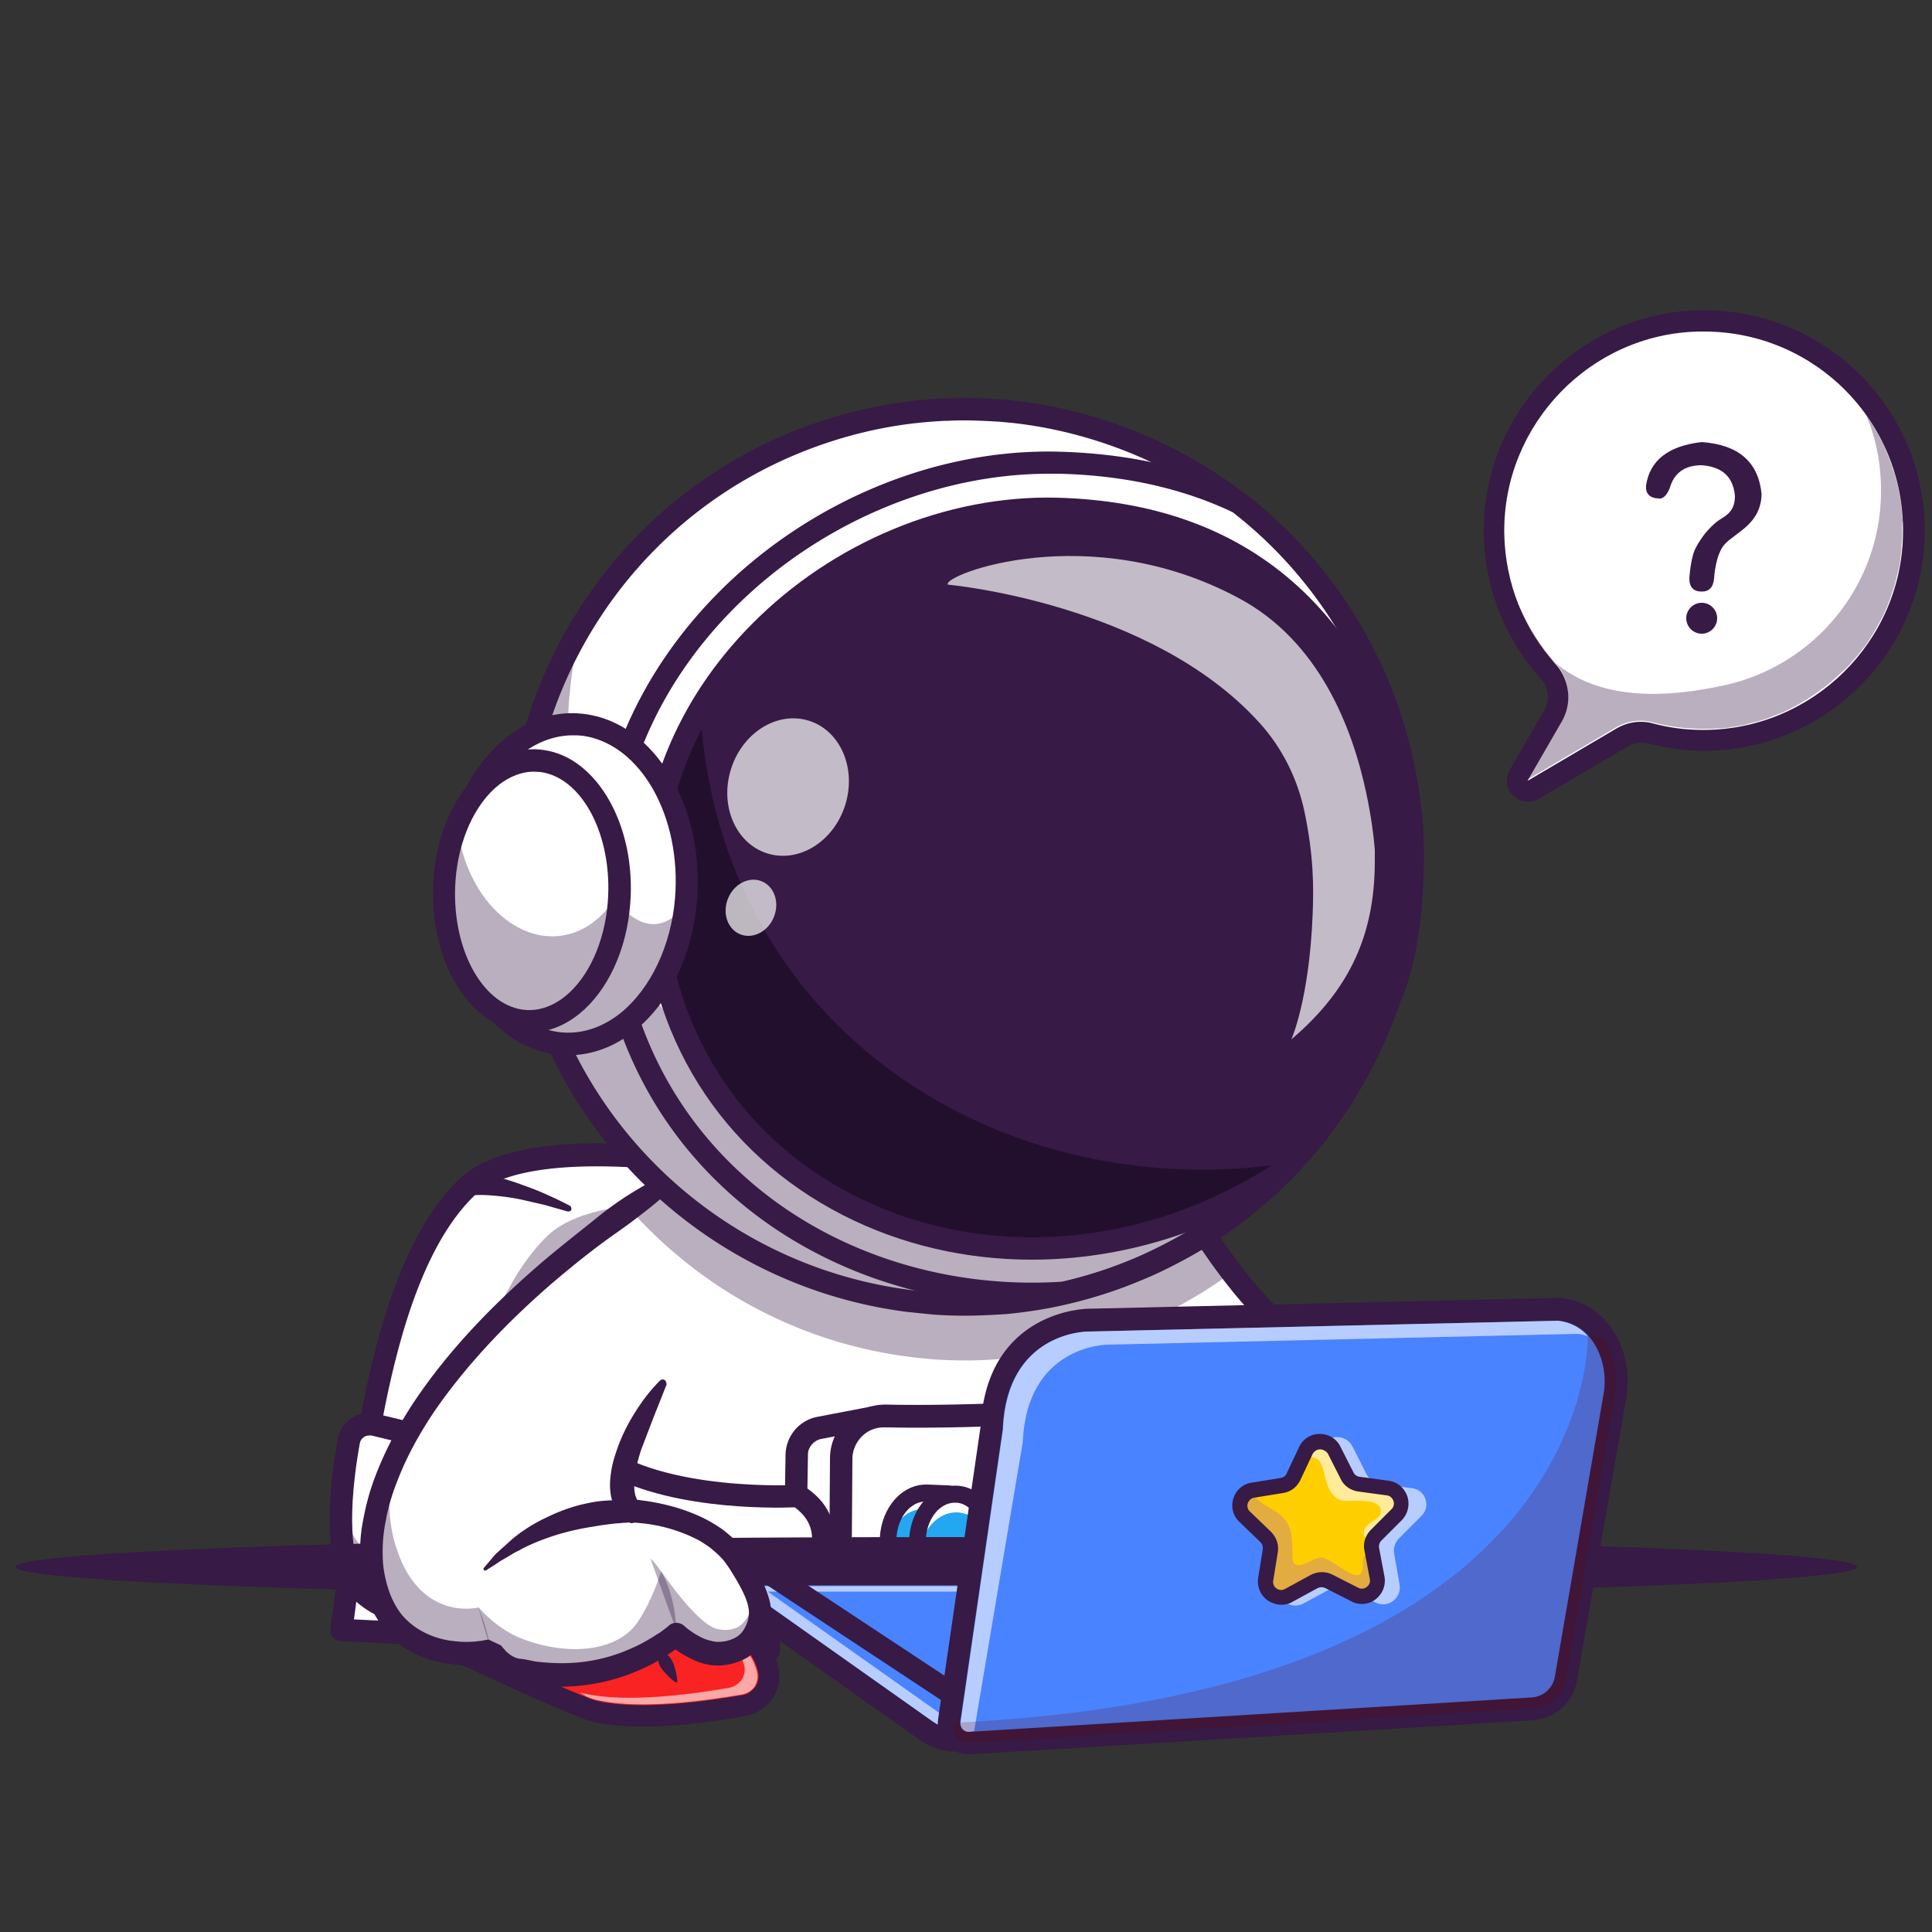
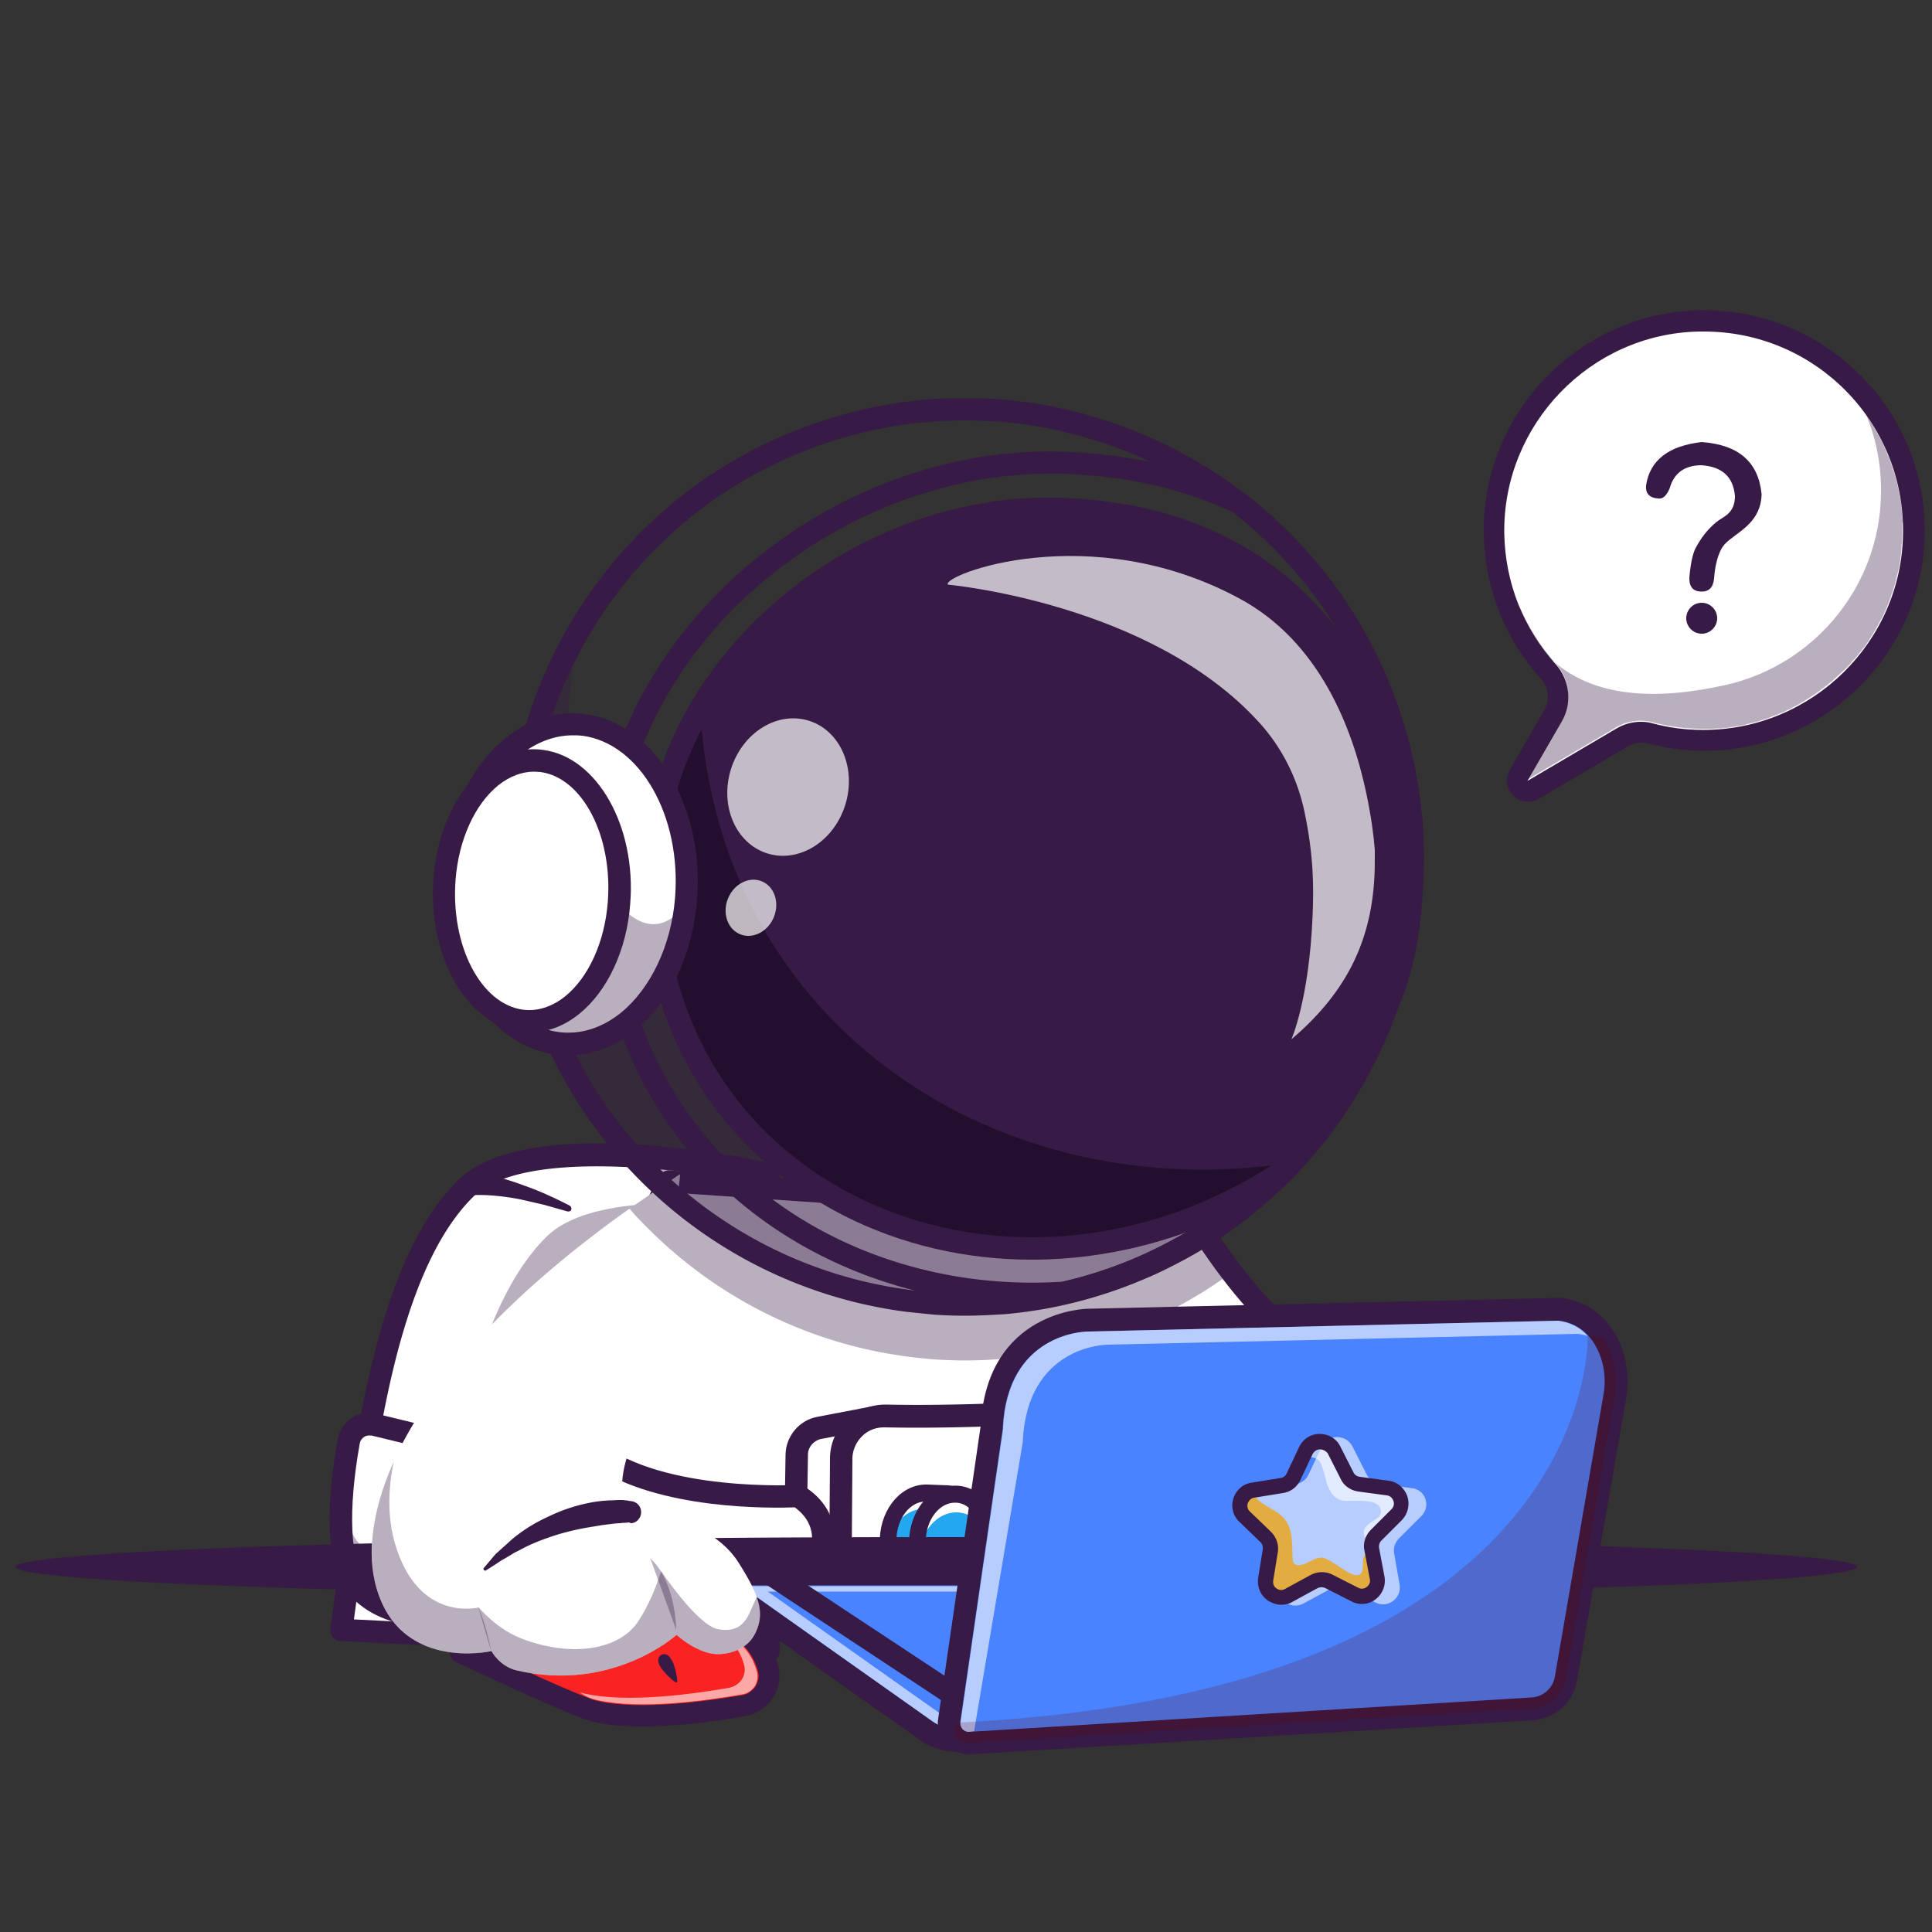
<svg xmlns="http://www.w3.org/2000/svg" xmlns:xlink="http://www.w3.org/1999/xlink" viewBox="0 0 500 500">
  <rect x="0" y="0" width="500" height="500" fill="#333333" stroke="none" />
  <style>.N{fill:#fff}.O{fill:#371a45}.P{opacity:.35}.Q{opacity:.6}</style>
  <g class="N">
    <path d="M198.8 303.9s-60.7-13.5-78.2 3.6c-24.5 23.9-28 86.5-32.3 114.4l110.5 5.5V303.9z" />
    <path d="M198.8 303.9v123.4l-87.9-4.4-22.6-1.1c4.3-27.9 7.8-90.5 32.3-114.4 17.5-17 78.2-3.5 78.2-3.5z" />
  </g>
  <g class="O">
    <path d="M198.8 312.9v114.4l-87.9-4.4c3.9-30.9 9.1-81.9 30.7-103 10.8-10.4 37.9-9.3 57.2-7z" class="P" />
    <path d="M198.8 430.2h-.1l-110.5-5.5a2.61 2.61 0 0 1-2.1-1.1c-.5-.6-.7-1.5-.6-2.3.7-4.6 1.4-10.1 2.2-16.4 3.9-31.4 9.8-79 31-99.6 18.4-17.9 78.3-4.9 80.8-4.3 1.3.3 2.3 1.5 2.3 2.8v123.4c0 .8-.3 1.6-.9 2.1-.7.6-1.4.9-2.1.9zM91.6 419.1l104.3 5.2v-118c-18-3.7-60.4-9.2-73.3 3.3-19.7 19.2-25.5 65.5-29.2 96.1l-1.8 13.4z" />
  </g>
  <path d="M96.9 368.7l26.8 6.5c2.4.6 4.1 2.7 4.1 5.2.1 9-.6 29.8-10.2 35.2-8 4.4-19.3 1.9-25.1-4.9-6.5-7.6-3.9-27.7-2.2-37.6.5-3.1 3.5-5.1 6.6-4.4z" class="N" />
  <g class="O">
    <path d="M127.8 380.3c.2 9-.6 29.8-10.2 35.2-8 4.4-19.3 1.9-25.1-4.9-4-4.7-4.5-14.1-4-22.9.5 4.5 1.8 8.4 3.9 11.1 11.5 15.5 24.3 1.5 24.3 1.5s1.1 4.1 2.5 4.5c5.8 1.9 7.6-16.8 8.3-26.5l.3 2z" class="P" />
    <path d="M108.5 420.6c-6.8 0-13.8-2.9-18.3-8.1-6.8-7.9-5.3-26.1-2.8-40 .4-2.2 1.7-4.3 3.6-5.5 1.9-1.3 4.3-1.7 6.5-1.1h0l26.8 6.5c3.7.9 6.3 4.1 6.3 7.9.2 11.6-1.1 31.8-11.7 37.7-3.1 1.8-6.7 2.6-10.4 2.6zm-12.9-49.1c-.5 0-1 .1-1.4.4-.6.4-1 1-1.1 1.7-3.1 17.3-2.5 30.5 1.5 35.2 5.1 6 14.9 7.9 21.5 4.2 5.7-3.2 9-15.4 8.7-32.6 0-1.1-.8-2.1-1.9-2.4l-26.8-6.5h-.5z" />
    <path d="M102.7 414.7c.1 0 .5-.2.8-.3s.6-.3.9-.4c.6-.3 1.2-.7 1.8-1.1 1.1-.8 2.2-1.7 3.2-2.8 2-2.1 3.5-4.6 4.7-7.4.6-1.4 1.1-2.8 1.5-4.3.5-1.4.8-3 1.1-4.5l.8-4.6.2-2.3c0-.7.1-1.6 0-2.2v-.1c0-.4.3-.8.7-.8s.7.2.8.6c.2.9.2 1.7.3 2.5v2.4c0 1.6-.2 3.2-.4 4.8l-.7 4.8a42.09 42.09 0 0 1-1.2 4.8c-1 3.1-2.5 6.2-4.6 8.9-1 1.4-2.2 2.6-3.6 3.8-.7.6-1.4 1.1-2.1 1.6-.4.2-.8.5-1.2.7s-.8.4-1.4.6l-.2.1c-1.3.5-2.8-.2-3.3-1.5s.2-2.8 1.5-3.3h.4zm44.1-101.2l-6-1.7-6.1-1.4a64.09 64.09 0 0 0-6.1-.9c-2-.2-4-.3-6-.2h0a2.97 2.97 0 0 1-3-2.8 2.97 2.97 0 0 1 2.8-3h.5c4.5.6 8.7 1.8 12.7 3.3a74.99 74.99 0 0 1 6 2.4c2 .9 3.9 1.8 5.8 2.8.4.2.6.7.4 1.2-.1.2-.5.4-1 .3h0z" />
  </g>
  <path d="M365.6 410.4H150.1l-3.7-52.3 20.8-40.7 5.9-11.6 2.7.2 133.1 9.1s4.1 6.8 9.7 14.2c3.9 5.2 8.6 10.6 13.2 14.2 17.2 13.6 37 20.7 43.6 39.6 6.1 17.3-9.8 27.3-9.8 27.3z" class="N" />
  <path d="M365.6 413.3H150.1c-1.5 0-2.8-1.2-2.9-2.7l-3.7-52.3c0-.5.1-1.1.3-1.5l26.7-52.3c.5-1 1.6-1.7 2.8-1.6l135.9 9.3c.9.1 1.8.6 2.3 1.4.1.2 11.7 19.3 22.2 27.6 4.8 3.8 9.9 7.2 14.9 10.4 12.7 8.3 24.7 16.2 29.7 30.5 5.3 15.4-4.9 26.8-11.1 30.7-.5.4-1.1.5-1.6.5zm-212.8-5.8h211.9c2.7-2 12.6-10.4 8.1-23.5-4.4-12.5-15-19.5-27.4-27.6-5-3.3-10.3-6.7-15.3-10.7-9.8-7.8-19.9-23.3-22.8-27.9l-132.5-9.1-25.5 49.9 3.5 48.9z" class="O" />
  <path d="M320.2 406.7l9-.2c6.9-.2 12.3-5.9 12.1-12.8h0c-.2-6.9-5.9-12.3-12.8-12.1l-9 .2c-6.9.2-12.3 5.9-12.1 12.8h0c.2 6.8 5.9 12.3 12.8 12.1z" class="N" />
  <g class="O">
    <path d="M307.4 395.2c.5 6.6 6.1 11.7 12.8 11.5l9-.2c6.9-.2 12.3-5.9 12.1-12.8v-.7c-.1-1.5-.5-2.9-1.1-4.2-1.8 4.5-6.1 7.7-11.2 7.8l-9 .2c-5.1.1-9.6-2.8-11.6-7.2-.6 1.5-.9 3.2-.9 5-.1.2-.1.4-.1.6z" class="P" />
    <path d="M319.8 409.6c-8.3 0-15.1-6.6-15.3-14.9a15.48 15.48 0 0 1 4.2-11 15.02 15.02 0 0 1 10.7-4.8l9-.2c8.4-.2 15.5 6.5 15.8 14.9.2 8.5-6.5 15.5-14.9 15.8l-9 .2h-.5zm9.1-25.2h-.3l-9 .2c-5.3.1-9.4 4.5-9.3 9.8s4.6 9.5 9.8 9.3h0l9-.2c5.3-.1 9.4-4.5 9.3-9.8-.1-5.2-4.4-9.3-9.5-9.3z" />
  </g>
  <path d="M223.2 431l-13.1-4.4c-2.8-.9-4.7-3.6-4.6-6.5l.7-43.7c.1-3.4 2.5-6.2 5.8-6.9l13.6-2.6" class="N" />
  <g class="O">
    <path d="M210.1 426.6l13.1 4.4 1.2-34.4-11.7 7.5c-1.8-.6-5.1.1-7-.2l-.2 16.2c0 3 1.8 5.6 4.6 6.5z" class="P" />
    <path d="M223.2 433.9c-.3 0-.6 0-.9-.1l-13.1-4.4c-4-1.3-6.7-5.1-6.6-9.3l.7-43.7c.1-4.7 3.5-8.8 8.1-9.7l13.6-2.6c1.6-.3 3.1.7 3.4 2.3s-.7 3.1-2.3 3.4l-13.6 2.6c-1.9.4-3.4 2.1-3.4 4l-.7 43.7c0 1.7 1 3.2 2.6 3.7l13.1 4.4c1.5.5 2.3 2.2 1.8 3.7-.4 1.2-1.5 2-2.7 2z" />
  </g>
  <path d="M153.4 375.6s-6.2 4.4-7.1 12c-1 8.7 4 12.8 4 12.8s21.8 14.3 58.9 9.3c0 0 10.2-14-2.6-22.4 0-.1-35.8 2-53.2-11.7z" class="N" />
  <path d="M193.7 413.6c-28 0-44.2-10.3-45-10.9-.1-.1-.2-.1-.2-.2-.3-.2-6.1-5.1-5-15.3 1-8.8 8-13.8 8.3-14 1-.7 2.5-.7 3.5.1 16.3 12.9 50.9 11 51.2 11 .6 0 1.2.1 1.8.5 4.2 2.7 6.7 6.3 7.5 10.6 1.5 8.1-3.9 15.6-4.1 15.9-.5.6-1.2 1.1-2 1.2-5.8.8-11.1 1.1-16 1.1zM152 398c2 1.2 22.4 13 55.5 8.9 1.1-1.9 3.3-6.3 2.5-10.5-.5-2.5-1.9-4.5-4.3-6.3-5.9.2-35.2.8-52.2-10.8-1.6 1.6-3.9 4.6-4.3 8.6-.7 6.3 2.2 9.5 2.8 10.1z" class="O" />
  <path d="M227.7 431.6c16.3 1.3 49.4 2.4 82.1-5 4.9-1.1 8.5-5.3 8.8-10.2l.9-14.4 1.7-27.6c.4-6.9-5.4-12.6-12.3-11.8-17.8 1.8-50.7 4.6-79.8 4-6.2-.1-11.4 4.9-11.4 11.1l-.1 15.6-.2 27.2c0 5.8 4.5 10.7 10.3 11.1z" class="N" />
  <g class="O">
    <path d="M227.7 431.6c16.3 1.3 49.4 2.4 82.1-5 4.9-1.1 8.5-5.3 8.8-10.2l.9-14.4c-13.1 13.2-36.6 20.6-64.6 18.5-2.1-.2-4.2-.4-6.1-.8 2.3-2.1 3.9-5.5 4.1-9.4.3-6.7-3.7-12.3-8.9-12.5-.5 0-4.2-.2-7.6-.3-5-.2-9.3 4.5-9.9 10.7-4.5-4.7-7.2-10.1-8.8-15l-.2 27.2c-.1 5.9 4.4 10.8 10.2 11.2z" class="P" />
    <path d="M252.1 435.4c-9.9 0-18.4-.5-24.6-.9-7.3-.6-13.1-6.8-13-14.2l.3-42.8c0-3.8 1.5-7.4 4.3-10 2.7-2.6 6.3-4 10.1-4 29.1.6 62.3-2.2 79.5-4h0a14.13 14.13 0 0 1 11.2 3.9c3 2.9 4.6 6.9 4.3 11l-2.6 42c-.4 6.2-4.9 11.5-11 12.9-20.9 4.8-41.7 6.1-58.5 6.1zm-23.3-66c-2.2 0-4.2.8-5.7 2.3-1.6 1.6-2.5 3.7-2.5 5.9l-.3 42.8c0 4.3 3.3 8 7.7 8.3 16.5 1.3 49.1 2.3 81.2-4.9 3.6-.8 6.3-3.9 6.5-7.6l2.6-42c.2-2.4-.8-4.8-2.5-6.5-1.8-1.7-4.2-2.5-6.6-2.3h0c-17.3 1.8-50.7 4.6-80.2 4h-.2z" />
  </g>
  <g fill="#22a7f0">
    <use xlink:href="#B" />
    <use xlink:href="#B" />
  </g>
  <path d="M229.8 399.1c1.3-5.1 5.2-8.8 9.6-8.6 3.5.2 7.6.3 7.6.3s1.1 7.7 1.3 11c.3-1.4.5-2.6.5-3 .1-2.2-1.3-12.2-1.3-12.2l-7.6-.3c-5.2-.2-9.7 5-10 11.7-.1.4-.1.8-.1 1.1z" class="N" />
  <g class="O">
-     <path d="M238.8 410.6l7.6.3s2.4-10.7 2.4-12c.1-2.2-1.3-12.2-1.3-12.2.1 1.1.2 1.9.1 2.4-.1 1.3-2.4 12-2.4 12l-7.6-.3c-3.1-.1-5.8-2.2-7.4-5.2-.2.8-.3 1.6-.3 2.5-.4 6.7 3.6 12.3 8.9 12.5z" class="P" />
+     <path d="M238.8 410.6l7.6.3s2.4-10.7 2.4-12c.1-2.2-1.3-12.2-1.3-12.2.1 1.1.2 1.9.1 2.4-.1 1.3-2.4 12-2.4 12c-3.1-.1-5.8-2.2-7.4-5.2-.2.8-.3 1.6-.3 2.5-.4 6.7 3.6 12.3 8.9 12.5z" class="P" />
    <path d="M244.2 413h-.2l-5.3-.2c-3.2-.1-6.1-1.8-8.2-4.8-2-2.8-3-6.3-2.8-10 .4-7.9 5.8-14 12.3-13.8l5.3.2c2.4.1 4.3 1.9 4.7 4.3.7 5.5 1.1 9 1 10.3 0 .3-.1 1.3-2 10.1-.5 2.3-2.5 3.9-4.8 3.9zm-4.7-24.4c-3.9 0-7.3 4.2-7.5 9.6-.1 2.7.6 5.4 2 7.3 1.3 1.8 3 2.9 4.9 2.9l5.3.2c.3 0 .5-.2.6-.5l1.9-9.4c0-.4 0-2.2-1-9.5 0-.3-.3-.5-.6-.5l-5.3-.2c-.1.1-.2.1-.3.1zm9.3 10.3h0 0z" />
  </g>
  <ellipse transform="matrix(.045 -.999 .999 .045 -162.598 627.648)" cx="246.9" cy="398.8" rx="12.1" ry="9.5" fill="#22a7f0" />
  <path d="M237.8 402.6c.5-6.5 4.9-11.4 10-11.2 4.1.2 7.4 3.6 8.5 8.3v-.5c.3-6.7-3.7-12.3-8.9-12.5s-9.7 5-10 11.7c0 1.5.1 2.9.4 4.2z" class="N" />
  <g class="O">
    <path d="M246.4 410.9c5.2.2 9.7-5 10-11.7.1-2.2-.3-4.2-1-6-1.1 5.5-5.1 9.5-9.7 9.3-3.5-.2-6.5-2.8-8-6.5-.2.8-.3 1.6-.3 2.4-.3 6.7 3.7 12.3 9 12.5z" class="P" />
    <path d="M246.7 413.1h-.4c-3.2-.1-6.1-1.8-8.2-4.8-2-2.8-3-6.3-2.8-10 .4-7.9 5.9-14.1 12.3-13.8 3.2.1 6.1 1.8 8.2 4.8 2 2.8 3 6.3 2.8 10s-1.5 7.2-3.7 9.8c-2.3 2.6-5.1 4-8.2 4zm.4-24.2c-3.9 0-7.3 4.2-7.5 9.6-.1 2.7.6 5.4 2 7.3 1.3 1.8 3 2.9 4.9 2.9 1.9.1 3.7-.8 5.1-2.5 1.6-1.8 2.5-4.4 2.6-7.1s-.6-5.4-2-7.3c-1.3-1.8-3-2.9-4.9-2.9h-.2zm27.9 45.7c-1.6 0-2.9-1.3-2.9-2.9l.4-30.9c0-1 .5-1.9 1.3-2.4l10.7-7.1 1-27a2.97 2.97 0 0 1 3-2.8 2.97 2.97 0 0 1 2.8 3l-1 28.4c0 .9-.5 1.8-1.3 2.3l-10.7 7.1-.3 29.4c-.1 1.6-1.4 2.9-3 2.9z" />
    <ellipse cx="242.3" cy="405.5" rx="238.3" ry="7.7" />
  </g>
  <path d="M256 447c-4.5 4.1-11.2 4.5-16.1 1L188 411.3c-1.7-1.2-.9-3.8 1.2-3.8h86.1l1.4 20.8L256 447z" fill="#4a83ff" />
  <path d="M247.3 453.3c-3.2 0-6.4-1-9.1-2.9l-51.9-36.7c-1.8-1.2-2.6-3.5-1.9-5.6s2.6-3.5 4.8-3.5h86.1c1.5 0 2.8 1.2 2.9 2.7l1.4 20.8c.1.9-.3 1.7-.9 2.3l-20.6 18.7c-3.2 2.8-7 4.2-10.8 4.2zm-55.6-42.9l49.8 35.2c3.9 2.7 9 2.4 12.5-.8l19.6-17.8-1.1-16.7h-80.8zM256 447h0 0zm-66.4-38.1h0z" class="O" />
  <path d="M248.3 447l-49.6-35.1h73.8l-.1-1.4h-80.5l49.6 35.1c2.2 1.5 4.8 2.1 7.2 1.7-.1-.1-.2-.2-.4-.3z" class="N Q" />
  <path d="M170.2 415.2s24.5 0 28.7 16.8c1.1 4.3-1.9 8.6-6.3 9.4-9.5 1.7-27 4.1-38.5 1.5-4.8-1.1-34.8-15.2-34.8-15.2l35.7-6.9 15.2-5.6z" fill="#f92323" />
  <path d="M166.4 446.8c-4.6 0-9.1-.3-12.9-1.2-5-1.1-32.3-14-35.4-15.4-1.1-.5-1.7-1.7-1.6-2.8.1-1.2 1-2.1 2.2-2.4l35.5-6.9 15-5.5c.3-.1.6-.2.9-.2 1.1 0 26.7.2 31.3 18.9.7 2.8.2 5.7-1.4 8.1a10.58 10.58 0 0 1-7.1 4.7c-6.4 1.2-16.8 2.7-26.5 2.7zM128 428.7c11.1 5.2 23.9 10.9 26.6 11.5 11.1 2.5 28.2.1 37.5-1.5 1.4-.2 2.6-1.1 3.4-2.2.7-1.1 1-2.5.7-3.8-3.3-13.4-22.3-14.6-25.5-14.7l-14.7 5.4c-.1 0-.3.1-.4.1l-27.6 5.2zm26.9-8h0 0z" class="O" />
  <path d="M195.9 432.7c-1.5-6-6.2-9.5-11.1-11.6 3.6 2.2 6.6 5.3 7.8 9.9.3 1.2.1 2.5-.6 3.6s-1.9 1.9-3.3 2.2c-9.2 1.6-26.3 4-37.4 1.5l-1.2-.3c1.4 1 2.9 1.7 4.6 2 11.1 2.5 28.2.1 37.4-1.5 1.3-.2 2.5-1 3.3-2.2.6-1.1.8-2.4.5-3.6z" class="N Q" />
  <path d="M253.2 445.8c-.6 0-1.1-.2-1.6-.5L198 409.9c-1.3-.9-1.7-2.7-.8-4s2.7-1.7 4-.8L254 440l22.3-1.4c1.6-.1 3 1.1 3.1 2.7s-1.1 3-2.7 3.1l-23.2 1.5c-.2-.1-.3-.1-.3-.1z" class="O" />
  <path d="M395.4 204.8c-.7 0-1.4-.3-1.9-.8-.9-.9-1.1-2.2-.4-3.3l8.9-15.4c2.1-3.7 1.7-8.3-1.2-11.4-8.9-9.8-14-22.6-14.1-35.9-.3-29.6 23.4-54.2 53-54.9h1.3c14.6 0 28.3 5.7 38.6 16.1s15.8 24.2 15.7 38.8c-.4 29.6-24.7 53.6-54.3 53.6h-.3c-4.6 0-9.2-.6-13.6-1.8-.8-.2-1.6-.3-2.4-.3-1.7 0-3.3.5-4.8 1.3l-23.1 13.6c-.5.3-.9.4-1.4.4z" class="N" />
  <g class="O">
    <path d="M441 85.8c28.7 0 51.9 23.4 51.5 52.2-.3 28.1-23.5 50.9-51.6 50.9h-.3c-4.5 0-8.8-.6-12.9-1.7-1-.3-2-.4-3.1-.4-2.2 0-4.3.6-6.2 1.7l-23.1 13.6 8.9-15.4c2.7-4.7 2.1-10.6-1.5-14.7-8.2-9-13.2-20.9-13.4-34.1-.3-28.1 22.3-51.5 50.3-52.1h1.4m0-5.5h-1.3c-31.1.7-56.1 26.6-55.7 57.7.2 14 5.4 27.3 14.8 37.7 2 2.2 2.4 5.5.8 8.2l-8.9 15.4c-1.2 2.2-.9 4.9.9 6.6 1.1 1 2.5 1.6 3.9 1.6 1 0 1.9-.2 2.8-.8l23.1-13.6c1-.6 2.2-.9 3.4-.9.6 0 1.1.1 1.7.2 4.7 1.2 9.5 1.9 14.3 1.9h.3c31.1 0 56.7-25.3 57-56.3.2-15.4-5.7-29.9-16.5-40.8-10.9-10.9-25.3-16.9-40.6-16.9h0z" />
    <path d="M492.4 134.7c0-.6-.1-1.1-.1-1.7 0-.3 0-.6-.1-.9l-.2-1.7c0-.2-.1-.5-.1-.7l-.4-2.2c-.1-.3-.1-.6-.2-1l-.3-1.3-.3-1.1-.3-1.1c-.1-.4-.2-.8-.4-1.2-.1-.2-.2-.5-.2-.7l-1-2.8c-.1-.1-.1-.3-.2-.4l-.6-1.5c-.1-.2-.1-.3-.2-.5-.2-.5-.5-1-.7-1.6 0 0 0-.1-.1-.1-1.2-2.3-2.5-4.6-4-6.7 2.6 6.2 3.9 13 3.8 20.2-.3 24.1-17.3 44.3-39.9 49.5-23.9 5.4-37.8 1-46.3-7.4l-7.1-7.2c-1.4-1.6.8-4.2-.4-6 .2.5.4.9.6 1.4 2.3 5 5.3 9.7 8.9 13.7 3.7 4 4.2 10 1.5 14.7l-8.9 15.4 23.1-13.6a12.54 12.54 0 0 1 9.3-1.3 50.16 50.16 0 0 0 12.9 1.7h2.4c.7 0 1.5-.1 2.2-.1h.3c.7-.1 1.3-.1 2-.2.2 0 .3 0 .5-.1l1.9-.3c.2 0 .4-.1.6-.1.6-.1 1.2-.2 1.8-.4.2-.1.5-.1.7-.2.6-.1 1.1-.3 1.7-.4.2-.1.5-.1.7-.2.5-.2 1.1-.3 1.6-.5.3-.1.5-.2.8-.3l1.5-.6c.3-.1.5-.2.8-.3l1.5-.6c.3-.1.5-.2.8-.4.5-.2.9-.4 1.4-.7.3-.1.5-.3.8-.4.4-.2.9-.5 1.3-.7.3-.2.5-.3.8-.5.4-.2.8-.5 1.3-.8.3-.2.5-.3.8-.5.4-.3.8-.5 1.2-.8.3-.2.5-.4.8-.6.4-.3.8-.6 1.1-.8s.5-.4.8-.6c.4-.3.7-.6 1.1-.9.3-.2.5-.4.8-.7s.7-.6 1-.9c.3-.2.5-.5.8-.7.3-.3.6-.6 1-.9l.8-.8c.3-.3.6-.6.9-1 .2-.3.5-.6.7-.8.3-.3.6-.7.9-1 .2-.3.5-.6.7-.9.3-.3.5-.7.8-1 .2-.3.5-.6.7-.9s.5-.7.7-1 .4-.7.6-1c.2-.4.5-.7.7-1.1.2-.3.4-.7.6-1 .2-.4.4-.7.6-1.1s.4-.7.6-1.1.4-.7.6-1.1.4-.8.5-1.1c.2-.4.3-.7.5-1.1s.3-.8.5-1.2c.1-.4.3-.7.4-1.1.2-.4.3-.8.4-1.2s.3-.7.4-1.1.3-.8.4-1.3c.1-.4.2-.7.3-1.1s.2-.9.3-1.3.2-.7.3-1.1l.3-1.4c.1-.4.1-.7.2-1.1.1-.5.1-1 .2-1.5 0-.3.1-.7.1-1 .1-.6.1-1.1.1-1.7 0-.3.1-.6.1-.9.1-.9.1-1.7.1-2.6v-2.5c.2-.1.1-.3.1-.6z" class="P" />
    <path d="M440.4 114.4c-8.6 1-13.4 4.7-14.4 11.2-.2 2.1.9 3.3 3.2 3.4 1.1.2 2.1-.7 2.9-2.6 1.1-4 3.9-6 8.3-6 5.4.4 8.2 3.1 8.6 8 0 4.6-3.1 5.3-4.8 6.7-2.1 1.8-3.6 3.5-5.3 6.6-1.4 2.5-1.7 8-1.7 8 0 2.3 1.1 3.4 3.2 3.4 1.9 0 3-1.1 3.2-3.4 0 0 .3-6.1 2.7-8.8 2.8-3.1 9.4-5.2 9.6-13-.8-8.3-5.9-12.8-15.5-13.5zm0 41.6c-2.2 0-4 1.8-4 4s1.8 4 4 4 4-1.8 4-4-1.8-4-4-4z" />
  </g>
  <path d="M296.9 415.6l-15.8-1.6c-1.9-.2-3.4-1.9-3.2-3.9l3.5-35.4c.2-1.9 1.9-3.4 3.9-3.2l15.8 1.6c1.9.2 3.4 1.9 3.2 3.9l-3.5 35.4c-.2 1.9-1.9 3.3-3.9 3.2z" opacity=".2" class="N" />
  <path d="M173 428.5c.4.4.7.9 1 1.4s.4 1.1.6 1.6c.3 1.1.6 2.3.7 3.6 0 .1-.1.3-.2.3h-.2c-1.1-.7-1.9-1.5-2.7-2.4-.4-.4-.8-.9-1.1-1.3-.3-.5-.6-1-.7-1.6-.2-.9.3-1.8 1.2-2 .4-.1 1 .1 1.4.4z" class="O" />
  <path d="M195.4 422.8c-1.6 3.1-4.8 5.1-9.4 5.3-5.4.1-10.9-5-10.9-5s-16.5 15-41.4 9.2c-4.5-1.1-6.5-5-6.5-5s-24.7 5.7-30.2-18c-4.2-18.2 6.3-54.1 65.9-96.5l10.2-7c1-.6 1.9-1.3 2.9-1.9l-.2 2.1-1.5 18.1-2.7 34s-16.4 24.2-8.4 33c13.3.9 23.4 6 28 13.4 1.4 2.2 2.5 4.1 3.4 5.9 2.3 4.7 2.9 8.3.8 12.4z" class="N" />
  <g class="O">
    <path d="M195.4 422.8c-1.6 3.1-4.8 5.1-9.4 5.3-5.4.1-10.9-5-10.9-5s-16.5 15-41.4 9.2c-4.5-1.1-6.5-5-6.5-5s-24.7 5.7-30.2-18c-1.7-7.5-.9-18.2 4.9-31-1.8 8.5-1.3 15.6.3 21.1 6 20.7 21.7 16.6 21.7 16.6s4.7 5.8 11.7 8.3c12.9 4.7 24.8 2.5 29.5-4.6 4-6 6-13.1 6-13.1s9.3 13.9 14.6 15c7.2 1.4 8.1-4.2 9.7-7.3.2-.4.3-.7.5-1.1 1.2 3.5 1.2 6.4-.5 9.6z" class="P" />
-     <path d="M172.4 358.6l-3.3 8.3-3.1 8.1c-.9 2.7-1.6 5.4-1.8 7.9-.1 1.3-.1 2.5.1 3.5.2 1.1.6 1.9 1.2 2.6l-2.1-1c6.6.6 13.2 2.1 19.3 5.2 1.5.8 3 1.7 4.4 2.7 1.4 1.1 2.7 2.2 3.9 3.5.3.3.6.7.9 1 .3.4.6.7.8 1.1.5.7 1 1.5 1.4 2.2.8 1.4 1.7 2.8 2.5 4.2.8 1.5 1.5 3 2.1 4.8.6 1.7 1 3.7.8 5.7-.1 2-.7 4-1.6 5.7-.9 1.8-2.4 3.4-4.1 4.6-1.7 1.1-3.7 1.8-5.5 2.1-.5.1-.9.1-1.4.2-.5 0-.9.1-1.5 0h-.8l-.8-.1-1.5-.3c-1.9-.5-3.5-1.3-5.1-2.2-.8-.4-1.5-.9-2.2-1.4s-1.4-1-2.1-1.7h3.9c-.5.5-1 .8-1.5 1.2s-1 .7-1.4 1c-1 .7-1.9 1.3-2.9 1.9-2 1.2-4.1 2.2-6.2 3.1-4.2 1.8-8.8 3-13.3 3.6-4.6.6-9.2.5-13.8-.1l-3.4-.6-.8-.2c-.3-.1-.5-.1-.9-.2-.7-.2-1.4-.4-2-.7-1.3-.6-2.5-1.4-3.5-2.3-.5-.5-1-1-1.4-1.5-.2-.3-.4-.5-.6-.8l-.3-.4c-.1-.2-.2-.3-.3-.6l3.2 1.5c-.6.1-1.1.2-1.6.3s-1 .1-1.5.2c-1 .1-2 .2-3 .2-2 .1-4-.1-6-.4-4-.6-8.1-2-11.5-4.5-1.7-1.2-3.3-2.7-4.6-4.3-1.3-1.7-2.4-3.5-3.3-5.3-.8-1.9-1.5-3.8-2-5.8a31.09 31.09 0 0 1-.9-6c-.3-4 0-8 .8-11.8a62.26 62.26 0 0 1 3.2-11.2c2.8-7.2 6.5-13.9 10.8-20.2 8.6-12.5 19.2-23.4 30.4-33.2 5.6-4.9 11.6-9.5 17.4-14.2 3-2.3 6-4.4 9.3-6.3 1.6-1 3.2-1.9 5-2.6 1.7-.8 3.5-1.5 5.3-2 .5-.2 1.1.2 1.2.7a.96.96 0 0 1-.2.9h0c-2.4 3-5.3 5.4-8.1 7.7-2.9 2.3-5.8 4.5-8.8 6.6-6 4.2-11.7 8.8-17.3 13.6-11 9.6-21.2 20.2-29.5 32.1-4.1 6-7.6 12.3-10.1 18.9-1.3 3.3-2.3 6.7-2.9 10.2-.7 3.4-.9 6.9-.7 10.3.1 1.7.4 3.4.8 5s.9 3.2 1.6 4.7 1.5 2.9 2.5 4.1 2.2 2.3 3.5 3.2c2.6 1.8 5.7 3 9 3.5 1.6.2 3.3.4 5 .3.8 0 1.7-.1 2.5-.2.4 0 .8-.1 1.3-.2.4-.1.9-.1 1.1-.2l3.2 1.5.1.1.2.2c.1.2.2.3.4.5.3.3.5.6.8.9.6.5 1.2 1 1.9 1.3.3.2.7.3 1.1.4.2.1.5.1.7.1l.8.1 3 .6c4.1.5 8.2.6 12.3.1a42.94 42.94 0 0 0 11.8-3.2c1.9-.8 3.7-1.7 5.5-2.8.9-.5 1.7-1.1 2.6-1.6l1.2-.9c.4-.3.8-.6 1.1-.9h0c1.1-1 2.8-.9 3.9 0a11.22 11.22 0 0 0 1.6 1.3c.6.4 1.1.8 1.7 1.1 1.2.7 2.4 1.3 3.6 1.5.3.1.6.2.9.2l.4.1h.4.9c.3 0 .6-.1.9-.1 1.2-.2 2.3-.6 3.3-1.2a6.11 6.11 0 0 0 2.1-2.4c.6-1.1.9-2.2 1-3.3.2-2.2-.9-4.8-2.3-7.4-.7-1.3-1.5-2.6-2.3-3.9-.4-.7-.8-1.2-1.2-1.8-.2-.3-.4-.5-.6-.8s-.4-.5-.7-.8c-.9-1-2-1.9-3.1-2.8-1.2-.8-2.3-1.6-3.6-2.2-2.6-1.3-5.4-2.3-8.2-3a43.36 43.36 0 0 0-8.8-1.2c-.8 0-1.5-.4-2-1l-.1-.1c-1.4-1.6-2.3-3.6-2.7-5.4-.4-1.9-.4-3.7-.2-5.4s.5-3.3 1-4.9 1-3.1 1.6-4.5c1.2-2.9 2.7-5.6 4.4-8.2s3.6-5 5.8-7.2c.4-.4 1-.4 1.4 0 .3.6.4 1 .2 1.3h0z" />
    <path d="M318.7 329.3a96.19 96.19 0 0 1-9.1 6.1c-3.5 2.1-7.2 4.1-11 5.8-1.8.9-3.7 1.7-5.7 2.5-5.8 2.3-11.7 4.2-17.6 5.5-5.1 1.2-10.2 2-15.3 2.4-6.2.6-12.3.6-18.4.2-2.2-.2-4.4-.4-6.6-.7-22.4-2.9-43.5-12.3-60.6-27-2.5-2.1-4.9-4.4-7.2-6.7-1.5-1.5-2.9-3-4.3-4.6l10.2-7c1-.6 1.9-1.3 2.9-1.9l-.2 2.1 133.1 9.1c.1 0 4.2 6.8 9.8 14.2z" class="P" />
  </g>
  <use xlink:href="#C" class="N" />
  <use xlink:href="#D" class="O" />
  <use xlink:href="#C" class="N" />
  <g class="O">
    <use xlink:href="#D" />
    <path d="M142.3 264.9c16.2 40.3 52.5 66.5 92.7 71.7 2.2.3 4.4.5 6.6.7 6.1.4 12.2.4 18.4-.2 5.1-.5 10.2-1.3 15.3-2.4 5.9-1.3 11.8-3.2 17.6-5.5l5.7-2.5c3.8-1.8 7.5-3.7 11-5.9 17.3-10.4 31.1-24.9 40.7-41.7 5.3-9.2 9.2-19.2 11.8-29.5-9.5 15.8-22.8 29.5-39.4 39.4-3.5 2.1-7.2 4.1-11 5.9-1.8.9-3.7 1.7-5.7 2.5-5.8 2.3-11.7 4.2-17.6 5.5-5.1 1.2-10.2 2-15.3 2.4-6.2.6-12.3.6-18.4.2-2.2-.2-4.4-.4-6.6-.7-40.2-5.2-76.5-31.4-92.7-71.7a114.84 114.84 0 0 1-5-71.1c-17.9 30.1-22.2 67.9-8.1 102.9z" class="P" />
    <path d="M249.7 339.8a115.08 115.08 0 0 1-8.3-.3l-6.7-.7c-42.4-5.5-78.6-33.5-94.5-73.1-24.3-60.4 5.1-129.3 65.4-153.6 11.5-4.6 23.4-7.4 35.5-8.2 1.3-.1 2.7-.2 4.2-.2 3.7-.1 7.5-.1 11.1.1 8.5.5 16.9 1.9 25.1 4.2 8.1 2.3 16 5.4 23.5 9.4 2.4 1.3 4.7 2.6 7 4 3.5 2.2 6.8 4.5 10 6.9 16.5 12.7 29.3 29.8 37.2 49.2 13.5 33.6 11 71-7 102.6-10 17.5-24.3 32.2-41.5 42.6-3.6 2.2-7.4 4.2-11.2 6-1.7.8-3.6 1.6-5.8 2.5-5.8 2.4-11.9 4.2-18 5.6-5.1 1.2-10.3 2-15.6 2.5-3.3.3-6.8.5-10.4.5zm.1-231.7c-1.4 0-2.9 0-4.3.1-1.4 0-2.8.1-4 .2-11.7.8-23.2 3.5-34.2 7.9C149.2 139.7 121 206 144.4 264c15.3 38.1 50.1 65 90.9 70.3 2.2.3 4.3.5 6.5.7 6 .4 12.1.4 18-.2a123.37 123.37 0 0 0 15-2.4c5.8-1.3 11.7-3.1 17.3-5.4 2.1-.8 3.9-1.6 5.6-2.4 3.7-1.7 7.3-3.6 10.8-5.7 16.5-10 30.3-24.1 39.9-40.9h0c17.3-30.3 19.7-66.3 6.7-98.7-7.5-18.7-19.9-35.1-35.8-47.3-3-2.3-6.2-4.6-9.6-6.7l-6.7-3.9c-7.2-3.8-14.8-6.9-22.6-9.1-7.9-2.2-16-3.6-24.2-4.1-2.1 0-4.2-.1-6.4-.1zm100.5 171h0 0z" />
    <path d="M249.7 340.5a113.03 113.03 0 0 1-8.3-.3l-6.8-.7c-42.6-5.5-79-33.7-95-73.5-24.4-60.7 5.1-130 65.8-154.4 11.5-4.6 23.5-7.4 35.7-8.3 1.3-.1 2.7-.2 4.2-.2 3.7-.1 7.5-.1 11.2.1 8.5.5 17 1.9 25.3 4.3 8.2 2.3 16.1 5.5 23.6 9.5 2.4 1.3 4.8 2.6 7 4 3.5 2.2 6.9 4.5 10 7 16.6 12.8 29.5 29.9 37.4 49.5 13.6 33.8 11.1 71.4-7 103.1-10 17.6-24.4 32.4-41.7 42.8-3.7 2.2-7.5 4.2-11.3 6-1.7.8-3.6 1.6-5.8 2.5-5.9 2.4-12 4.3-18.1 5.7-5.1 1.2-10.4 2-15.7 2.5-3.4.2-6.9.4-10.5.4zm.1-231.7c-1.4 0-2.8 0-4.3.1-1.4 0-2.7.1-4 .2-11.6.8-23 3.5-34 7.9-57.7 23.2-85.8 89.1-62.6 146.9 15.2 37.8 49.8 64.6 90.4 69.9 2.1.3 4.3.5 6.5.6 6 .4 12 .4 17.9-.2 5.1-.5 10.1-1.3 14.9-2.4 5.8-1.3 11.6-3.1 17.2-5.4 2-.8 3.8-1.6 5.5-2.4 3.6-1.7 7.2-3.6 10.7-5.7 16.4-9.9 30.2-24 39.7-40.7 17.2-30.2 19.6-65.9 6.7-98.1-7.5-18.6-19.8-34.9-35.5-47.1-3-2.3-6.2-4.6-9.5-6.6-2.1-1.3-4.4-2.6-6.7-3.8-7.1-3.8-14.7-6.8-22.5-9s-15.9-3.6-24-4c-2.1-.1-4.2-.2-6.4-.2zm100.5 170.3h0 0z" />
    <path d="M332.5 302.8c-68.8 46-160.4 10.2-163.5-71.7-2.1-55.7 50.8-100.8 104.4-99.5 39.1 1 76.7 19.1 91.8 80.1 0 0 2.5 28-5.5 46.5s-18.9 35.1-18.9 35.1l-8.3 9.5z" />
  </g>
  <path d="M169 231.1c3.1 81.9 94.7 117.7 163.5 71.7l1.7-1.9c-74.9 11.7-148.3-34.5-153-117.3-8.3 14.1-12.9 30.3-12.2 47.5z" fill="#220f2d" />
  <g class="O">
    <path d="M267.3 337.8c-29.5 0-57.8-10.4-78.5-29-21.7-19.5-33.7-46.2-34.9-77.1-1.1-28.5 10.2-56.2 31.8-78.1 23.5-23.8 56.6-37.6 88.5-36.7 17.9.5 34 4.1 47.7 10.7.2.1.4.2.5.3 16.6 12.8 29.5 29.9 37.4 49.5 13.6 33.8 11.1 71.4-7 103.1-10 17.6-24.4 32.4-41.7 42.8-3.7 2.2-7.5 4.2-11.3 6-1.7.8-3.6 1.6-5.8 2.5-5.9 2.4-12 4.3-18.1 5.7-.1 0-.3.1-.5.1l-8.1.2zm4.2-215.2c-29.5 0-59.9 13-81.7 35-20.5 20.7-31.2 46.9-30.2 73.8 1.1 29.3 12.5 54.6 33 73 21.4 19.3 51.4 29.3 82.3 27.3 5.7-1.3 11.4-3.1 16.9-5.3 2-.8 3.8-1.6 5.5-2.4 3.6-1.7 7.2-3.6 10.7-5.7 16.4-9.9 30.2-24 39.7-40.7h0c17.2-30.2 19.6-65.9 6.7-98.1a112.18 112.18 0 0 0-35.3-46.9c-13-6.2-28.1-9.6-45.1-10h-2.5zm78.8 156.5h0 0z" />
    <path d="M267 326c-17 0-33.7-3.8-48.8-11.5-31.7-16.2-50.7-46.5-52.1-83.2-1-25.4 9.1-50.2 28.4-69.7 21-21.3 50.5-33.5 79-32.8 49.6 1.3 81.4 29 94.5 82.3 0 .1.1.3.1.4.1 1.2 2.4 29-5.7 47.9-8 18.5-18.6 34.8-19.1 35.5-.1.1-.2.2-.2.3l-8.3 9.5c-.2.2-.4.4-.6.5C313.5 319 290 326 267 326zm4-191.5c-26.2 0-53.1 11.5-72.4 31.1-18.2 18.4-27.6 41.6-26.7 65.4 1.3 34.5 19.2 63.1 49 78.3 33.7 17.2 75.7 13.9 109.7-8.7l7.9-9c1.1-1.8 11.1-17.4 18.5-34.5 7.2-16.7 5.5-42.3 5.3-44.9-12.5-50.3-42.4-76.5-89-77.7H271zm61.5 168.3h0 0z" />
  </g>
  <path d="M177.5 232.7c0 .5-.1 1-.1 1.5-2.4 22-17 38-33.2 35.9-15.3-2-26.7-19.6-26.7-40.3 0-1.6.1-3.2.2-4.8 1.9-22.8 16.8-39.5 33.3-37.3 16.5 2 28.4 22.2 26.5 45z" class="N" />
  <g class="O">
    <path d="M177.4 234.1c-2.4 22-17 38-33.2 35.9-15.3-2-26.7-19.6-26.7-40.3h39.4c9.4 14.3 16.6 9.5 20.5 4.4z" class="P" />
    <path d="M147.1 273.1c-1.1 0-2.2-.1-3.3-.2-18-2.3-31-24-29-48.2 1.2-14.1 7-26.4 16.1-33.7 6.2-5 13.3-7.2 20.5-6.2 18 2.3 31 24 29 48.2-1.2 14.1-7 26.4-16.1 33.7-5.2 4.2-11.1 6.4-17.2 6.4zm1.1-82.8c-4.7 0-9.4 1.8-13.6 5.1-7.7 6.3-13 17.4-14 29.7-1.7 21.2 9 40 24 42 5.6.7 11.1-1 16.1-5 7.7-6.3 13-17.4 14-29.7 1.7-21.2-9-40-24-42-.9-.1-1.7-.1-2.5-.1z" />
  </g>
  <ellipse transform="matrix(1 -.004 .004 1 -1.005 .601)" cx="137.7" cy="231.4" rx="24.5" ry="32.9" class="N" />
  <g class="O">
    <path d="M137.7 264.6c-3 0-5.9-.7-8.8-2.2-7.2-3.6-12.6-11.3-14.9-21.1-4.1-17.4 3.1-36.1 16.1-41.6 5.4-2.3 11-2.1 16.3.6 7.2 3.6 12.6 11.3 14.9 21.1 4.1 17.4-3.1 36.1-16.1 41.6-2.4 1.1-5 1.6-7.5 1.6zm-23.1-23.3c2.3 9.6 7.6 17.1 14.6 20.6 5.1 2.6 10.6 2.8 15.8.6 12.7-5.4 19.8-23.8 15.7-40.9-2.3-9.6-7.6-17.1-14.6-20.7-5.1-2.6-10.6-2.8-15.8-.6-12.7 5.5-19.8 23.8-15.7 41h0z" />
-     <path d="M159.6 247.2c2-5.9 2.4-12.4 1.5-18.5-5.7 13.1-18.4 17.5-29.3 9.9-7.1-4.9-11.8-13.8-13.3-23.4-.4.8-.7 1.7-1 2.6-5.1 15 .2 33.8 11.8 41.9s25.2 2.5 30.3-12.5z" class="P" />
    <path d="M137.1 267.2c-.8 0-1.7-.1-2.5-.2-13.9-1.9-24-19.8-22.4-39.8.9-12 5.9-22.6 13.2-28.5 4.7-3.8 9.9-5.4 15.3-4.6 13.9 1.9 24 19.8 22.4 39.8-.9 12-5.9 22.6-13.2 28.5-4 3.2-8.3 4.8-12.8 4.8zm1.1-67.5c-3.1 0-6.3 1.2-9.2 3.5-6.1 4.9-10.3 14.1-11.1 24.5h0c-1.3 17 6.5 32.1 17.4 33.6 3.7.5 7.5-.7 10.9-3.4 6.1-4.9 10.3-14.1 11.1-24.5 1.3-17-6.5-32.1-17.4-33.6-.6 0-1.2-.1-1.7-.1zm-23.1 27.8h0 0z" />
  </g>
  <g class="N">
    <path d="M245.3 151.3s52.4 4.7 80.5 35.6l.1.1c5.9 6.5 9.9 14.5 11.7 23.1 2.4 11.4 2.4 19.6 2.1 26.8-.9 21.9-5.5 32.1-5.5 32.1 13-11.1 20.6-23.9 21.5-42.2.1-1.8.1-3.7.1-5.6v-1.3c-.3-3.9-1-8.9-2.2-14.6-3.6-17-12.2-39.4-33-50.5-38.7-20.8-77-5.9-75.3-3.5z" opacity=".7" />
    <ellipse transform="matrix(.299 -.954 .954 .299 -51.367 337.402)" cx="204" cy="203.7" rx="18" ry="15.5" opacity=".7" />
    <ellipse transform="matrix(.379 -.926 .926 .379 -96.778 325.735)" cx="194.2" cy="234.9" rx="7.4" ry="6.4" opacity=".7" />
  </g>
  <g class="O">
    <path d="M162.9 394l-1.1.1c-.4 0-.8 0-1.2.1-.8 0-1.6.1-2.4.2l-2.4.3-2.4.4c-3.2.5-6.4 1.2-9.6 2.2-3.1 1-6.3 2.2-9.2 3.8-.7.4-1.5.7-2.2 1.2l-2.2 1.3c-.8.4-1.4.9-2.2 1.4l-2.2 1.4h0a.47.47 0 0 1-.6-.1c-.1-.2-.1-.4 0-.5l1.7-2c.6-.7 1.1-1.4 1.8-2l4-3.6c2.8-2.3 5.9-4.2 9.2-5.7 3.3-1.6 6.8-2.8 10.3-3.5 1.8-.4 3.6-.6 5.5-.7.9 0 1.8-.1 2.8-.1.5 0 .9 0 1.4.1.2 0 .5 0 .7.1l.8.1c1.6.2 2.7 1.6 2.5 3.2-.2 1.4-1.3 2.5-2.7 2.5l-.3-.2z" />
    <path d="M175 421.8s0-12.3-6.7-18.5m-41.2 24s-1.1-6.4-3.3-11.3" class="P" />
  </g>
  <path d="M355.4 399.9c.6-.1 1.1-.3 1.6-.5.7-.3 1.4.5 1 1.2-1.6 2.3-4 4.2-7 5.1-5.9 1.8-12.4-.8-15.4-6.2-3.9-7-.8-15.6 6.4-18.6 2.4-1 4.9-1.3 7.2-.9.8.1.9 1.2.2 1.5-5 2.1-7.3 7.9-5.1 12.8 1.8 4.3 6.6 6.7 11.1 5.6z" class="N" />
  <path d="M396.5 442.2c4.3-.3 7.9-3.5 8.7-7.8l12.6-73.1c.8-5.1 0-10.4-2.7-14.9-2.2-3.7-5.9-7.1-11.8-7.7l-121.8 2.8s-23.5 0-24.9 27.7l-11 75.9c-.5 3.2 2.1 6.1 5.4 5.9l145.5-8.8z" fill="#4a83ff" />
  <path d="M250.7 454c-2.2 0-4.4-.9-5.9-2.6-1.6-1.8-2.4-4.2-2-6.6l11-75.8c1.6-30 27.5-30.3 27.8-30.3l121.8-2.8h.4c5.9.6 10.8 3.7 14 9 3 4.9 4 10.9 3.1 16.8L408.1 435c-1 5.6-5.6 9.8-11.4 10.2h0L251.2 454h-.5zm152.6-112.2l-121.7 2.8c-.9 0-20.9.4-22.1 24.9v.3l-11 75.9c-.1.9.3 1.5.6 1.8s.9.8 1.8.7l145.5-8.9c3-.2 5.5-2.4 6-5.4l12.6-73.1c.8-4.6-.1-9.2-2.3-12.9-2.2-3.6-5.4-5.7-9.4-6.1zm-6.8 100.4h0 0z" class="O" />
  <path d="M264.7 373.2v-.3c1.2-24.4 21.1-24.9 22-24.9l121.6-2.8c.9.1 1.8.3 2.6.6-2-2.3-4.6-3.6-7.7-4l-121.6 2.8c-.9 0-20.8.4-22 24.9v.3l-11 75.9c-.1.9.3 1.5.5 1.8.3.3.8.7 1.7.7l1.3-.2 12.6-74.8z" class="N Q" />
  <path d="M405.2 434.5l12.6-73.1c.8-5.1 0-10.4-2.7-14.9-.1-.1-.1-.2-.2-.3l-4-.6s3.3 92.1-163.1 100.2c0 0-1.5 2.1-.2 4.2.9.7 2.1 1.1 3.3 1l145.5-8.9c4.5-.1 8.1-3.3 8.8-7.6z" fill="#650000" opacity=".2" />
  <path d="M367.9 392.3l-5.8 5.8c-.6.6-1 1.3-1.2 2-.2.6-.2 1.2-.1 1.9l.2 1.2 1.2 6.8c.7 3.6-3.1 6.4-6.3 4.7l-7.3-3.7c-1.3-.7-2.8-.6-4.1.1l-7.2 3.9c-3.2 1.7-7-1-6.4-4.6l1.3-8c.2-1.4-.3-2.9-1.3-3.9l-5.9-5.6c-2.5-2.4-1.4-6.6 1.9-7.4.1 0 .3-.1.4-.1l8-1.3c1.4-.2 2.7-1.1 3.3-2.4l2.8-5.9.7-1.4c1.6-3.3 6.2-3.3 7.9-.1l3.7 7.3c.7 1.3 1.9 2.2 3.3 2.4l8.1 1.1c3.8.2 5.3 4.7 2.8 7.2z" class="N Q" />
-   <path d="M361.5 392.1l-5.3 5.3c-.5.5-.9 1.2-1.1 1.9-.1.6-.2 1.1-.1 1.7l.2 1.1 1.1 6.2c.6 3.3-2.8 5.9-5.8 4.3l-6.7-3.4c-1.2-.6-2.6-.6-3.8 0l-6.6 3.6c-2.9 1.6-6.4-.9-5.9-4.2l1.2-7.4c.2-1.3-.2-2.7-1.2-3.6l-5.4-5.2c-2.3-2.2-1.3-6.1 1.7-6.8.1 0 .3-.1.4-.1l7.4-1.2c1.3-.2 2.4-1 3-2.2l2.6-5.4.6-1.3c1.4-3 5.7-3.1 7.3-.1l3.4 6.7c.6 1.2 1.8 2 3.1 2.2l7.4 1c3.5.5 4.8 4.5 2.5 6.9z" fill="#ffce00" />
  <path d="M361.5 392.1l-5.3 5.3c-.5.5-.9 1.2-1.1 1.9-.2-.2-.5-.3-.7-.5-.5-.3-1-.7-1.3-1.3-.3-.7-.2-1.5.2-2.1s1-1.1 1.6-1.5c1-.6 2.3-1.3 2.5-2.5.1-.9-.4-1.7-1.2-2.2s-1.7-.6-2.6-.7c-1.3-.1-2.5-.1-3.8-.1-.9 0-1.8.1-2.6-.1-1.9-.5-3.1-2.3-3.7-4.1s-.9-3.8-1.7-5.5c-.2-.4-.4-.8-.8-1-.3-.2-.8-.4-1.2-.5-.9-.2-1.7-.3-2.6-.3l.6-1.3c1.4-3 5.7-3.1 7.3-.1l3.4 6.7c.6 1.2 1.8 2 3.1 2.2l7.4 1c3.5.3 4.8 4.3 2.5 6.7z" class="N Q" />
  <path d="M356.4 408.3c.6 3.3-2.8 5.9-5.8 4.3l-6.7-3.4c-1.2-.6-2.6-.6-3.8 0l-6.6 3.6c-2.9 1.6-6.4-.9-5.9-4.2l1.2-7.4c.2-1.3-.2-2.7-1.2-3.6l-5.4-5.2c-2.3-2.2-1.3-6.1 1.7-6.8 0 .1.1.3.2.5.5 1.2 1.4 2.1 2.5 2.9 2 1.4 4.4 2.3 5.9 4.2 2.1 2.6 1.9 6.4 2 9.8 0 .6.1 1.3.5 1.7s1.1.4 1.6.3c1.9-.3 3.4-1.8 5.3-1.9 2.6 0 8.1 5.9 10.1 4.3 1.7-1.3-.8-5.7 3.1-5.3l1.3 6.2z" fill="#e2ac40" />
  <path d="M331.6 415.3c-1.2 0-2.4-.4-3.5-1.1-1.9-1.3-2.8-3.6-2.5-5.8l1.2-7.4c.1-.7-.1-1.4-.6-1.9l-5.4-5.2a5.82 5.82 0 0 1-1.6-6.1c.7-2.2 2.5-3.8 4.8-4.1l7.4-1.2c.7-.1 1.3-.5 1.6-1.2l3.2-6.8c1-2.1 3-3.4 5.3-3.4s4.4 1.2 5.4 3.3l3.4 6.7c.3.6.9 1 1.6 1.1l7.4 1c2.3.3 4.1 1.8 4.9 4a6.16 6.16 0 0 1-1.4 6.2l-5.3 5.3c-.5.5-.7 1.2-.6 1.9l1.4 7.4c.4 2.3-.5 4.5-2.3 5.9a5.78 5.78 0 0 1-6.3.5L343 411c-.6-.3-1.3-.3-2 0l-6.6 3.6c-.8.5-1.8.7-2.8.7zm10-40.2c-.8 0-1.5.5-1.9 1.2l-3.2 6.8c-.9 1.8-2.5 3-4.5 3.3l-7.4 1.2c-.8.1-1.4.7-1.7 1.5-.2.8 0 1.6.6 2.1l5.4 5.2c1.4 1.4 2.1 3.3 1.8 5.3l-1.2 7.4c-.1.8.2 1.6.9 2 .7.5 1.5.5 2.2.1l6.6-3.6c1.7-.9 3.8-1 5.6-.1l6.7 3.4c.7.4 1.6.3 2.2-.2.7-.5 1-1.3.8-2.1l-1.4-7.4c-.4-1.9.3-3.9 1.7-5.3l5.3-5.3c.6-.6.8-1.4.5-2.2s-.9-1.3-1.7-1.4l-7.4-1c-2-.3-3.7-1.5-4.5-3.2l-3.4-6.7h0c-.5-.6-1.2-1-2-1z" class="O" />
  <defs>
    <path id="B" d="M248.8 398.9c-.1 1.3-2.4 12-2.4 12s-3.4-.2-7.6-.3c-5.2-.2-9.2-5.8-8.9-12.5s4.8-11.9 10-11.7c3.5.2 7.6.3 7.6.3s1.4 10.1 1.3 12.2z" />
-     <path id="C" d="M350.3 279.1c-9.6 16.8-23.4 31.3-40.7 41.7-3.5 2.1-7.2 4.1-11 5.8-1.8.9-3.7 1.7-5.7 2.5-5.8 2.3-11.7 4.2-17.6 5.5-5.1 1.2-10.2 2-15.3 2.4-6.2.6-12.3.6-18.4.2-2.2-.2-4.4-.4-6.6-.7-40.2-5.2-76.5-31.4-92.7-71.7-23.9-59.3 4.9-126.8 64.2-150.7 11.4-4.6 23.2-7.3 34.8-8.1 1.4-.1 2.7-.2 4.1-.2 3.7-.1 7.3-.1 10.9.1 8.4.5 16.7 1.9 24.6 4.1 8 2.2 15.7 5.3 23 9.2a120.29 120.29 0 0 1 6.9 3.9c3.4 2.1 6.6 4.4 9.8 6.8 15.7 12.2 28.5 28.5 36.5 48.3 13.8 34.4 10.1 71.2-6.8 100.9z" />
    <path id="D" d="M249.7 337.8c-2.7 0-5.4-.1-8.1-.3l-6.6-.7c-41.7-5.4-77.3-32.9-92.9-71.8-23.9-59.4 5-127.1 64.4-151 11.3-4.5 23-7.3 34.9-8.1 1.3-.1 2.7-.2 4.1-.2 3.7-.1 7.3-.1 11 .1 8.3.5 16.6 1.9 24.7 4.2 8 2.2 15.8 5.4 23.1 9.3 2.4 1.2 4.7 2.6 6.9 4 3.4 2.1 6.7 4.4 9.8 6.8 16.2 12.5 28.9 29.3 36.6 48.4 13.3 33.1 10.8 69.8-6.9 100.9-9.8 17.2-23.9 31.7-40.8 41.8-3.6 2.2-7.3 4.1-11 5.9-1.7.8-3.6 1.6-5.7 2.5-5.7 2.3-11.7 4.2-17.7 5.5-5 1.1-10.2 2-15.4 2.4a180.53 180.53 0 0 1-10.4.3zm.1-231.6c-1.5 0-2.9 0-4.4.1-1.4 0-2.8.1-4.1.2-11.8.9-23.5 3.6-34.7 8.1-59.1 23.8-87.8 91.2-64 150.3 15.6 38.7 51 66.1 92.4 71.5 2.2.3 4.4.5 6.6.7 6.1.4 12.3.4 18.4-.2a128.29 128.29 0 0 0 15.3-2.4c5.9-1.3 11.9-3.2 17.6-5.5l5.6-2.5c3.7-1.7 7.4-3.7 11-5.8 16.8-10.1 30.9-24.5 40.6-41.6l.3.1-.3-.1c17.6-30.9 20.1-67.4 6.8-100.3-7.7-19-20.2-35.7-36.4-48.2-3.1-2.4-6.3-4.7-9.8-6.8-2.2-1.4-4.5-2.7-6.8-3.9-7.3-3.9-15-7-23-9.2-8-2.3-16.3-3.7-24.6-4.1-2.1-.3-4.3-.4-6.5-.4z" />
  </defs>
</svg>